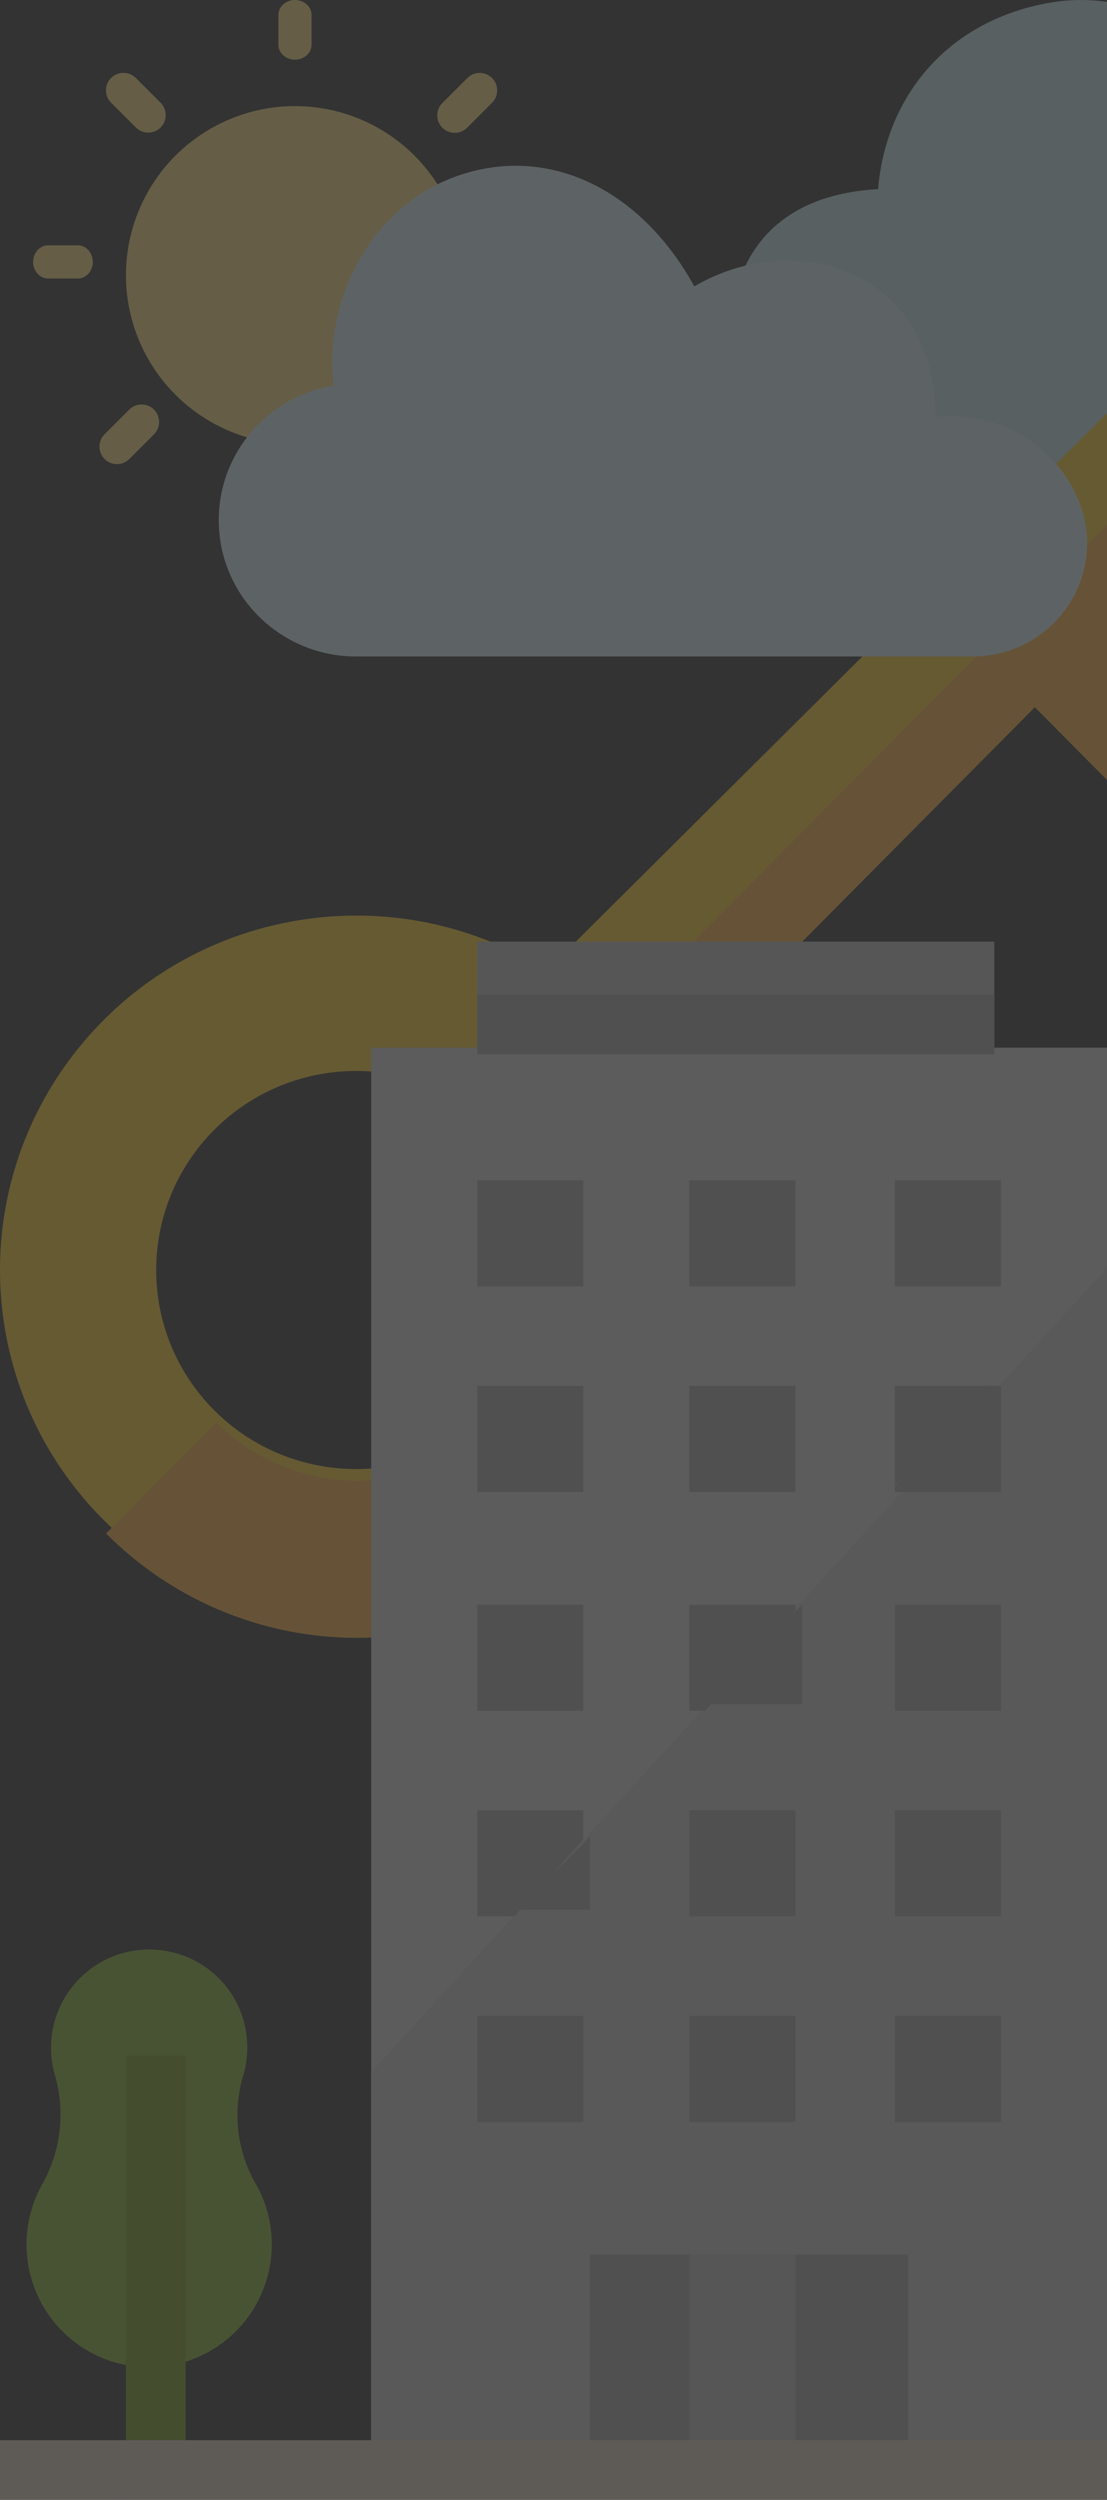
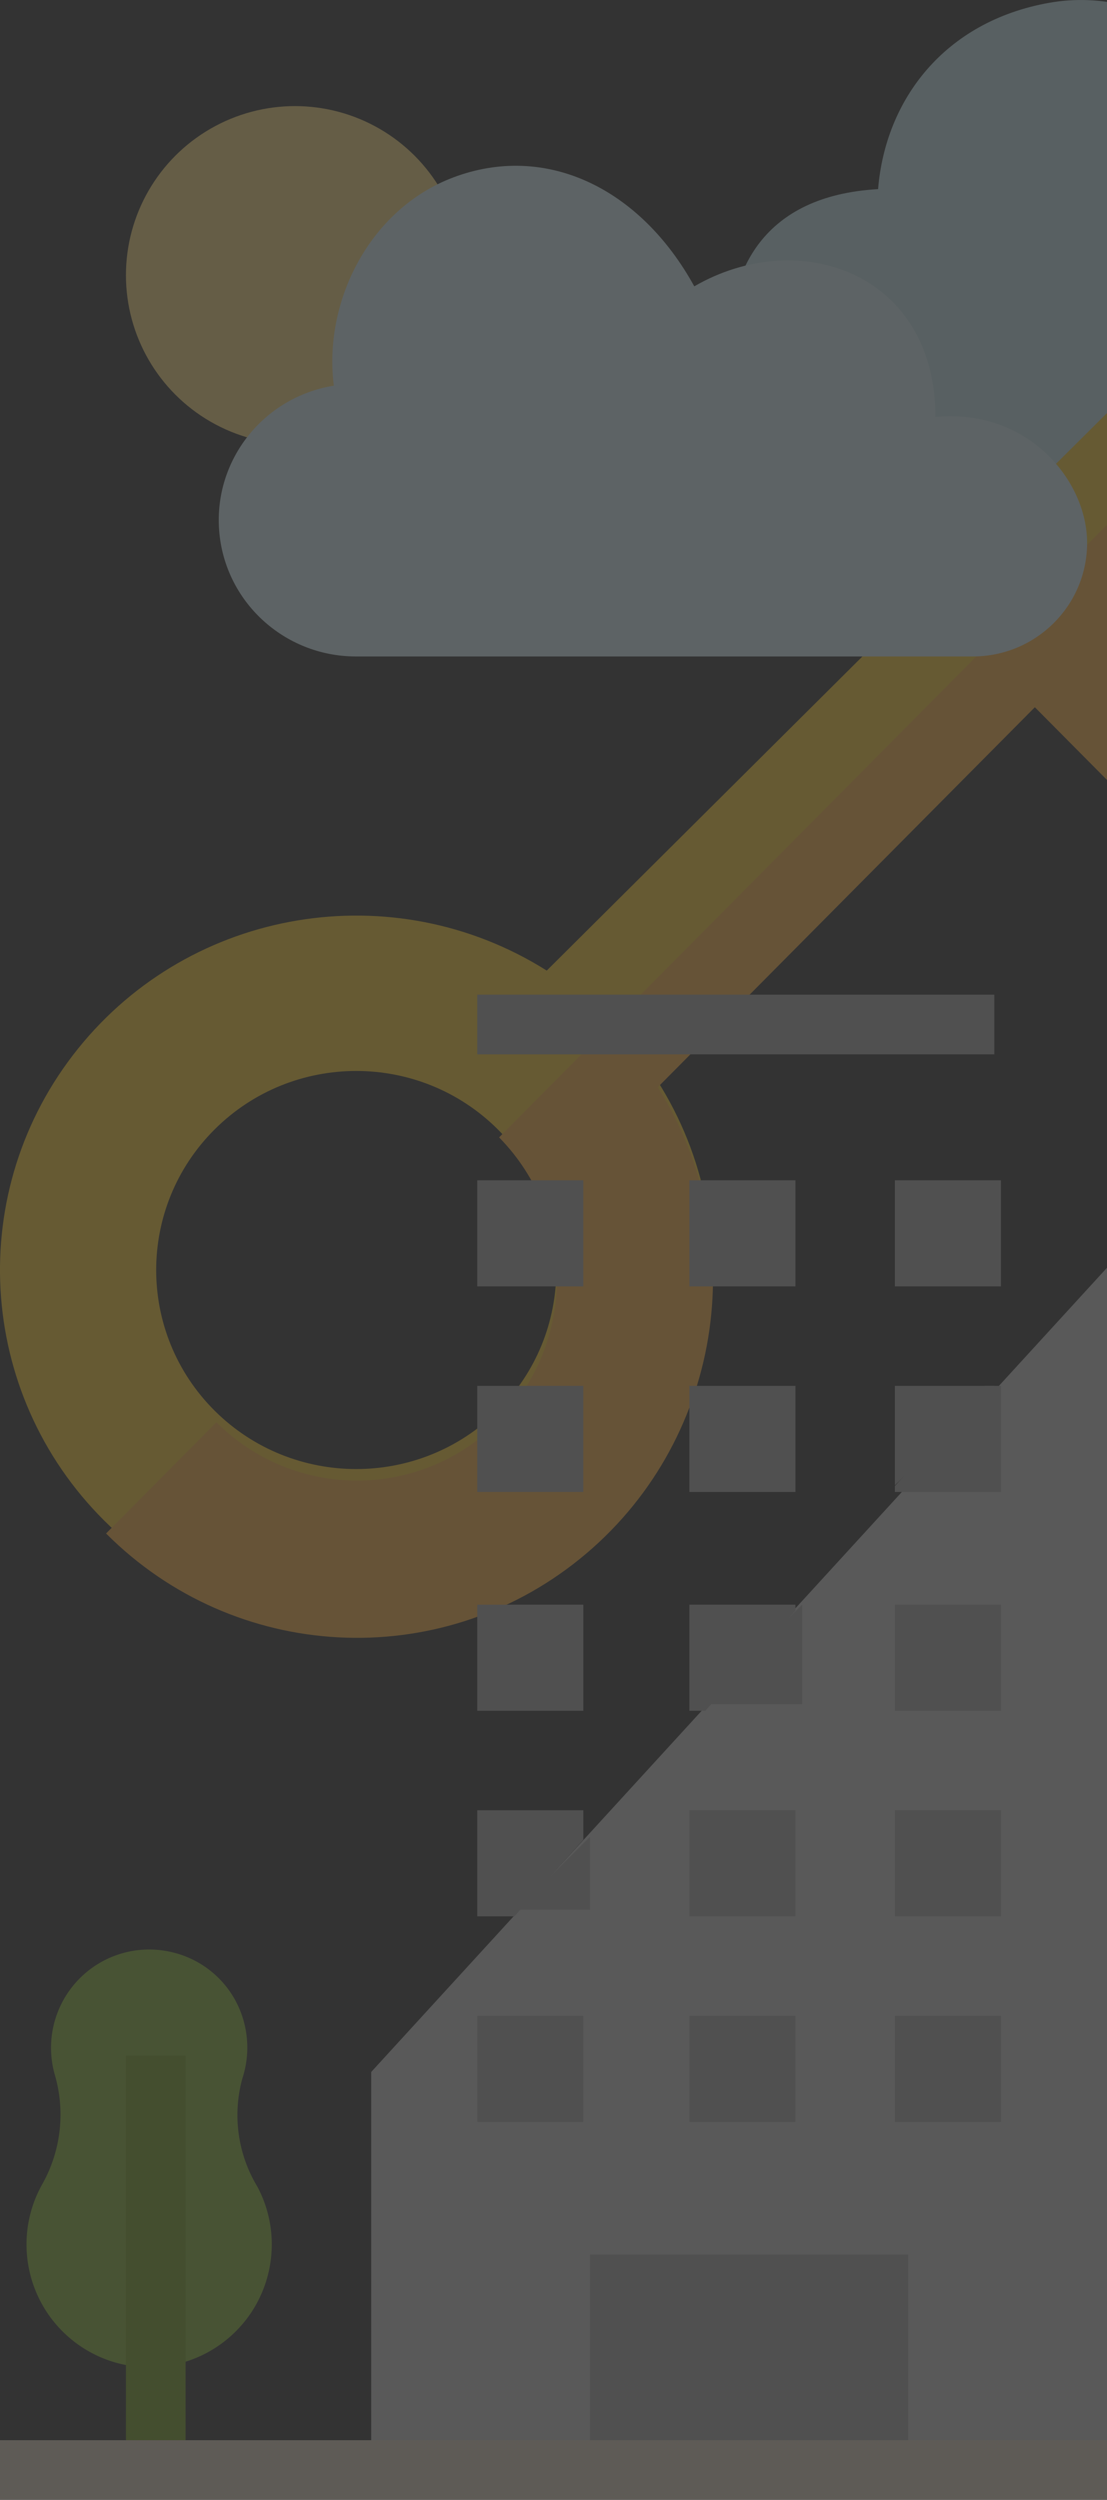
<svg xmlns="http://www.w3.org/2000/svg" width="167" height="377" viewBox="0 0 167 377">
  <rect x="0" y="0" width="167" height="377" fill="#333333" stroke="none" />
  <g fill="none" fill-rule="nonzero" opacity=".25">
    <circle cx="44.5" cy="41.5" r="25.5" fill="#FCDC7E" />
-     <path fill="#FCDC7E" d="M42 6.738v-4.5C42.007 1 43.124 0 44.5 0s2.493 1 2.5 2.238v4.5c.005.807-.47 1.554-1.246 1.959a2.742 2.742 0 0 1-2.508 0c-.775-.405-1.25-1.152-1.246-1.959zM66.78 15.496l3.724-3.725a2.633 2.633 0 1 1 3.725 3.725l-3.725 3.724a2.634 2.634 0 1 1-3.724-3.724zM23.227 65.504l-3.731 3.732a2.639 2.639 0 0 1-3.732-3.732l3.732-3.731a2.638 2.638 0 1 1 3.731 3.731zM22.362 20a2.64 2.64 0 0 1-1.866-.776l-3.734-3.728a2.64 2.64 0 0 1 3.734-3.734l3.731 3.734A2.639 2.639 0 0 1 22.362 20zM5 39.5C5 38.12 6.006 37 7.247 37h4.494c.806-.005 1.552.47 1.956 1.246a2.745 2.745 0 0 1 0 2.508c-.404.775-1.15 1.25-1.956 1.246H7.247a2.138 2.138 0 0 1-1.589-.732A2.65 2.65 0 0 1 5 39.5z" />
    <path fill="#C9E8F0" d="M193.804 25.905C189.684 9.06 174.052-2.398 158.24.43c-15.812 2.826-24.68 14.648-25.772 28.093C115.024 29.511 110 40.93 110 51.983 110 63.038 118.854 72 129.775 72H200.4c12.481 0 22.6-10.242 22.6-22.876s-11.895-25.953-29.196-23.219z" />
    <path fill="#FFCF35" d="M15.742 229.337c19.362 19.268 50.192 20.966 71.575 3.944 21.382-17.023 26.474-47.32 11.821-70.336l56.93-56.635 20.814 20.707 16.658-16.571-20.815-20.707 13.803-13.73 20.814 20.706L224 80.144l-20.815-20.707 6.902-6.866L193.429 36 82.48 146.373c-23.137-14.575-53.59-9.508-70.7 11.762-17.111 21.271-15.405 51.94 3.961 71.202zM32.4 212.765c-11.786-11.725-11.786-30.736 0-42.461 11.787-11.726 30.897-11.726 42.683 0 11.787 11.725 11.787 30.736 0 42.461-11.794 11.707-30.888 11.707-42.683 0z" />
    <path fill="#FFB344" d="M16 231.26c19.382 19.42 50.153 21.07 71.472 3.833 21.319-17.238 26.38-47.86 11.754-71.126l56.89-57.31 20.8 20.954 16.645-16.77-20.8-20.954 13.793-13.895 20.8 20.954L224 80.176l-20.8-20.954 6.896-6.947L201.882 44 75.293 171.528c11.68 11.88 11.635 31.037-.102 42.86-11.737 11.825-30.752 11.87-42.545.103L16 231.261z" />
-     <path fill="#D9D9D9" d="M56 158h113v215H56z" />
    <path fill="#CCC" d="M56 312.47V372h113V189z" />
-     <path fill="#BFBFBF" d="M72 142h78v16H72z" />
+     <path fill="#BFBFBF" d="M72 142v16H72z" />
    <path fill="#A6A6A6" d="M72 150h78v9H72zM72 178h16v16H72zM104 178h16v16h-16zM135 178h16v16h-16zM72 209h16v16H72zM104 209h16v16h-16zM72 242h16v16H72zM89 340h48v32H89zM135 209v15l15-15zM120 242h-16v16h2.4l13.6-15.11zM88 273H72v16h5.6L88 277.444z" />
    <path fill="#A6A6A6" d="M151 225v-16h-2.4L135 224.111V225zM121 242l-15 15h15zM135 242h16v16h-16zM89 277l-11 11h11zM104 273h16v16h-16zM135 273h16v16h-16zM72 304h16v16H72zM104 304h16v16h-16zM135 304h16v16h-16z" />
-     <path fill="#BFBFBF" d="M104 340h16v32h-16z" />
    <path fill="#88B337" d="M36.558 313.465c.89-2.706.99-5.611.285-8.373a14.672 14.672 0 0 0-10.781-10.658 14.795 14.795 0 0 0-14.145 4.03 14.842 14.842 0 0 0-3.7 14.253 21.433 21.433 0 0 1-1.738 16.498c-4.45 7.717-2.78 17.513 3.972 23.317a18.48 18.48 0 0 0 23.619.398c6.943-5.573 8.94-15.307 4.753-23.17a20.865 20.865 0 0 1-2.265-16.295z" />
    <path fill="#79A125" d="M19 310h9v67h-9z" />
    <path fill="#E0D2C1" d="M0 368h224v9H0z" />
    <path fill="#DCF5FA" d="M141.116 62.883c0-21.67-20.504-28.893-36.378-19.7-8.212-14.92-22.489-21.67-36.379-16.416-12.7 4.803-19.607 18.826-17.998 31.392-10.618 1.725-18.135 11.237-17.297 21.886.837 10.65 9.751 18.887 20.51 18.955h93.172C156.275 99 164 91.33 164 81.87c0-9.46-8.994-20.3-22.884-18.987z" />
  </g>
</svg>